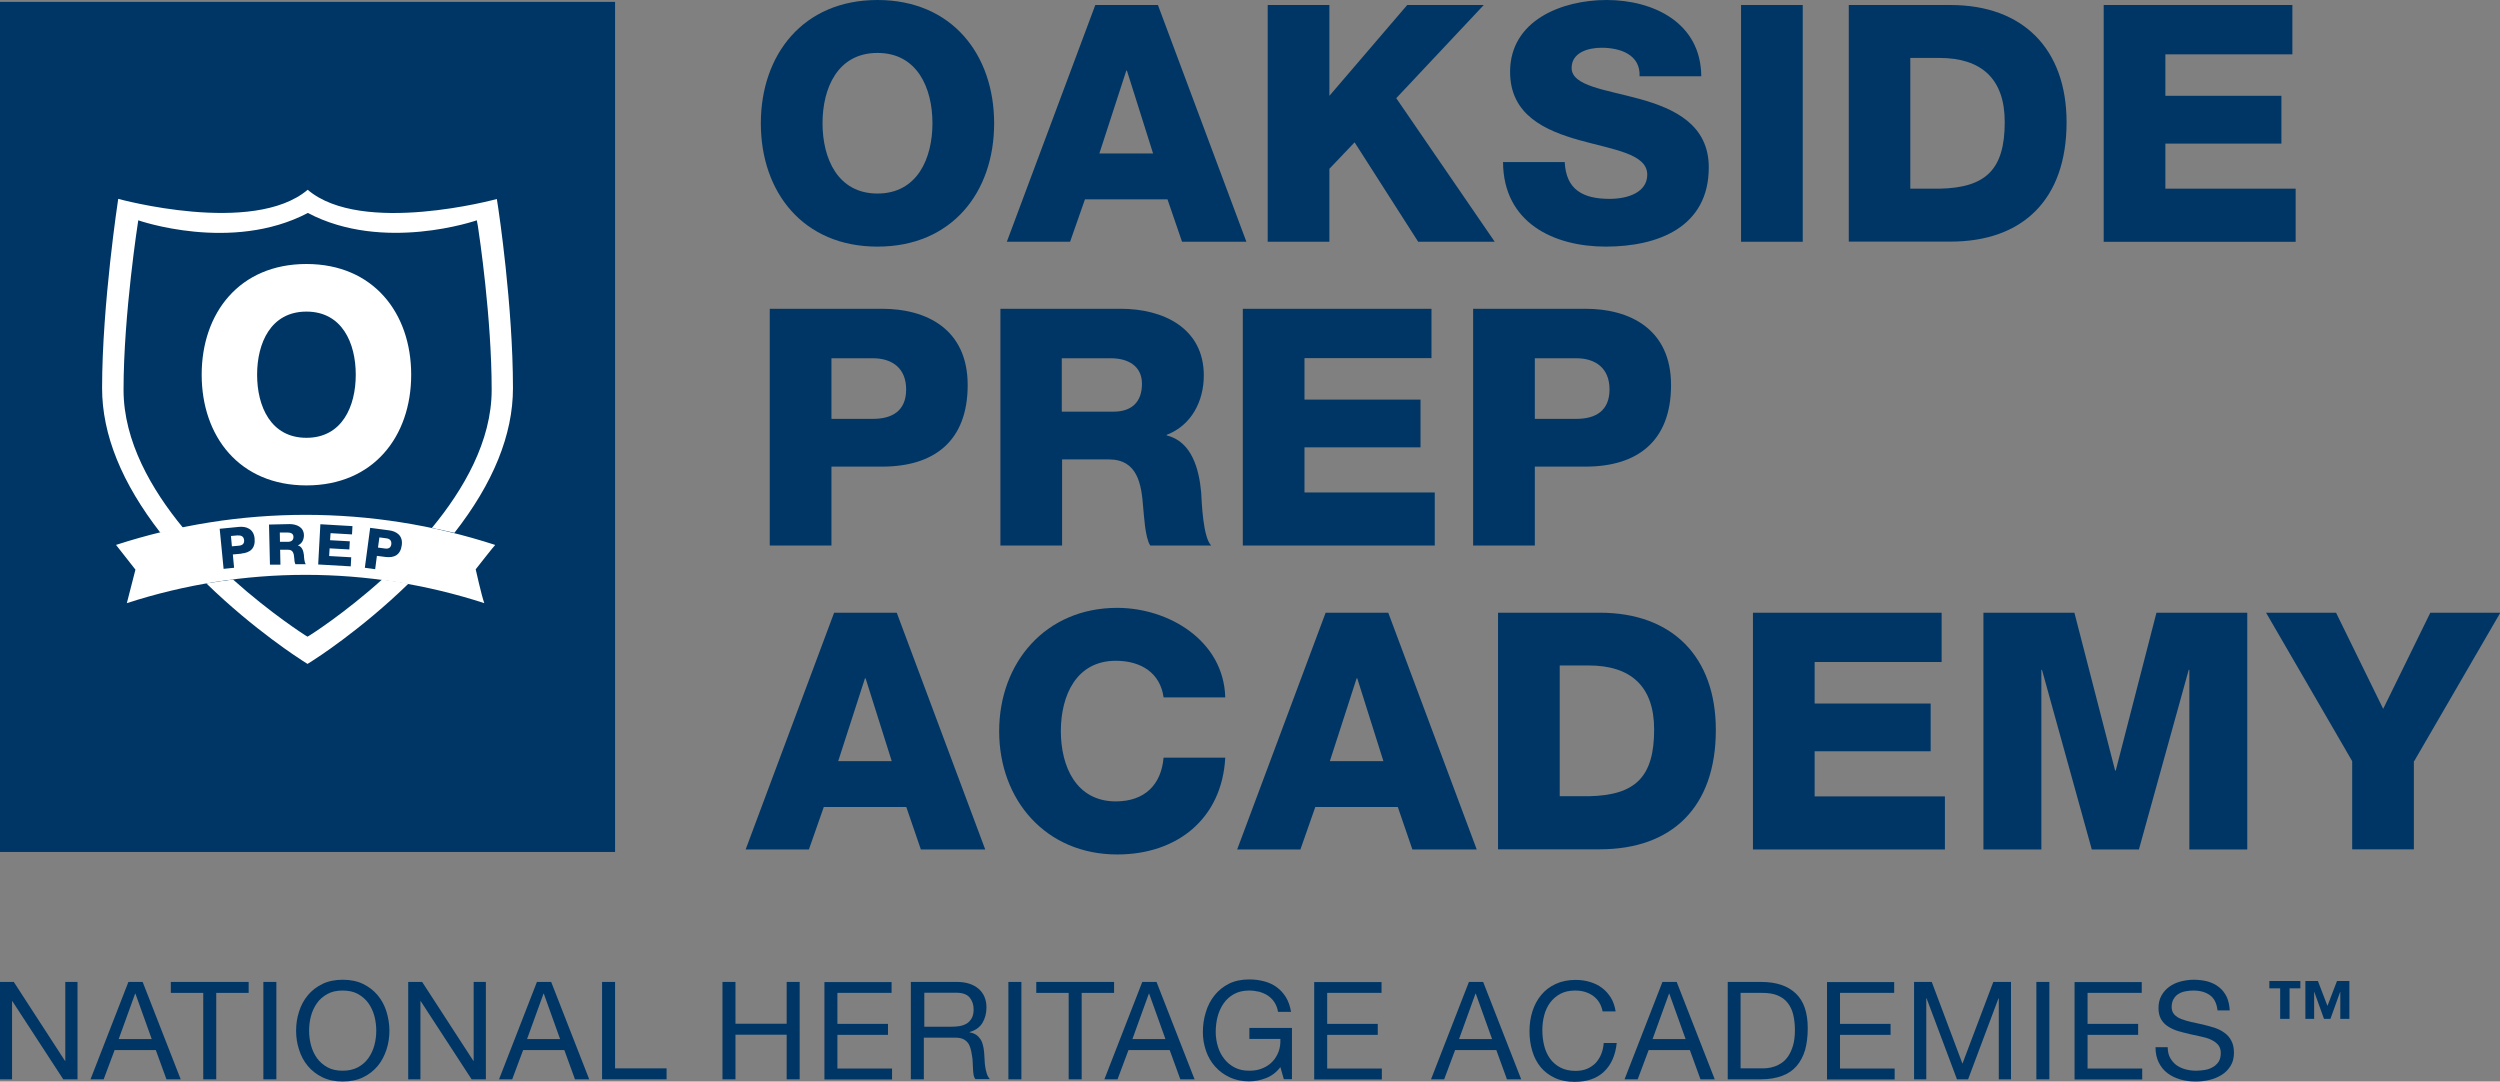
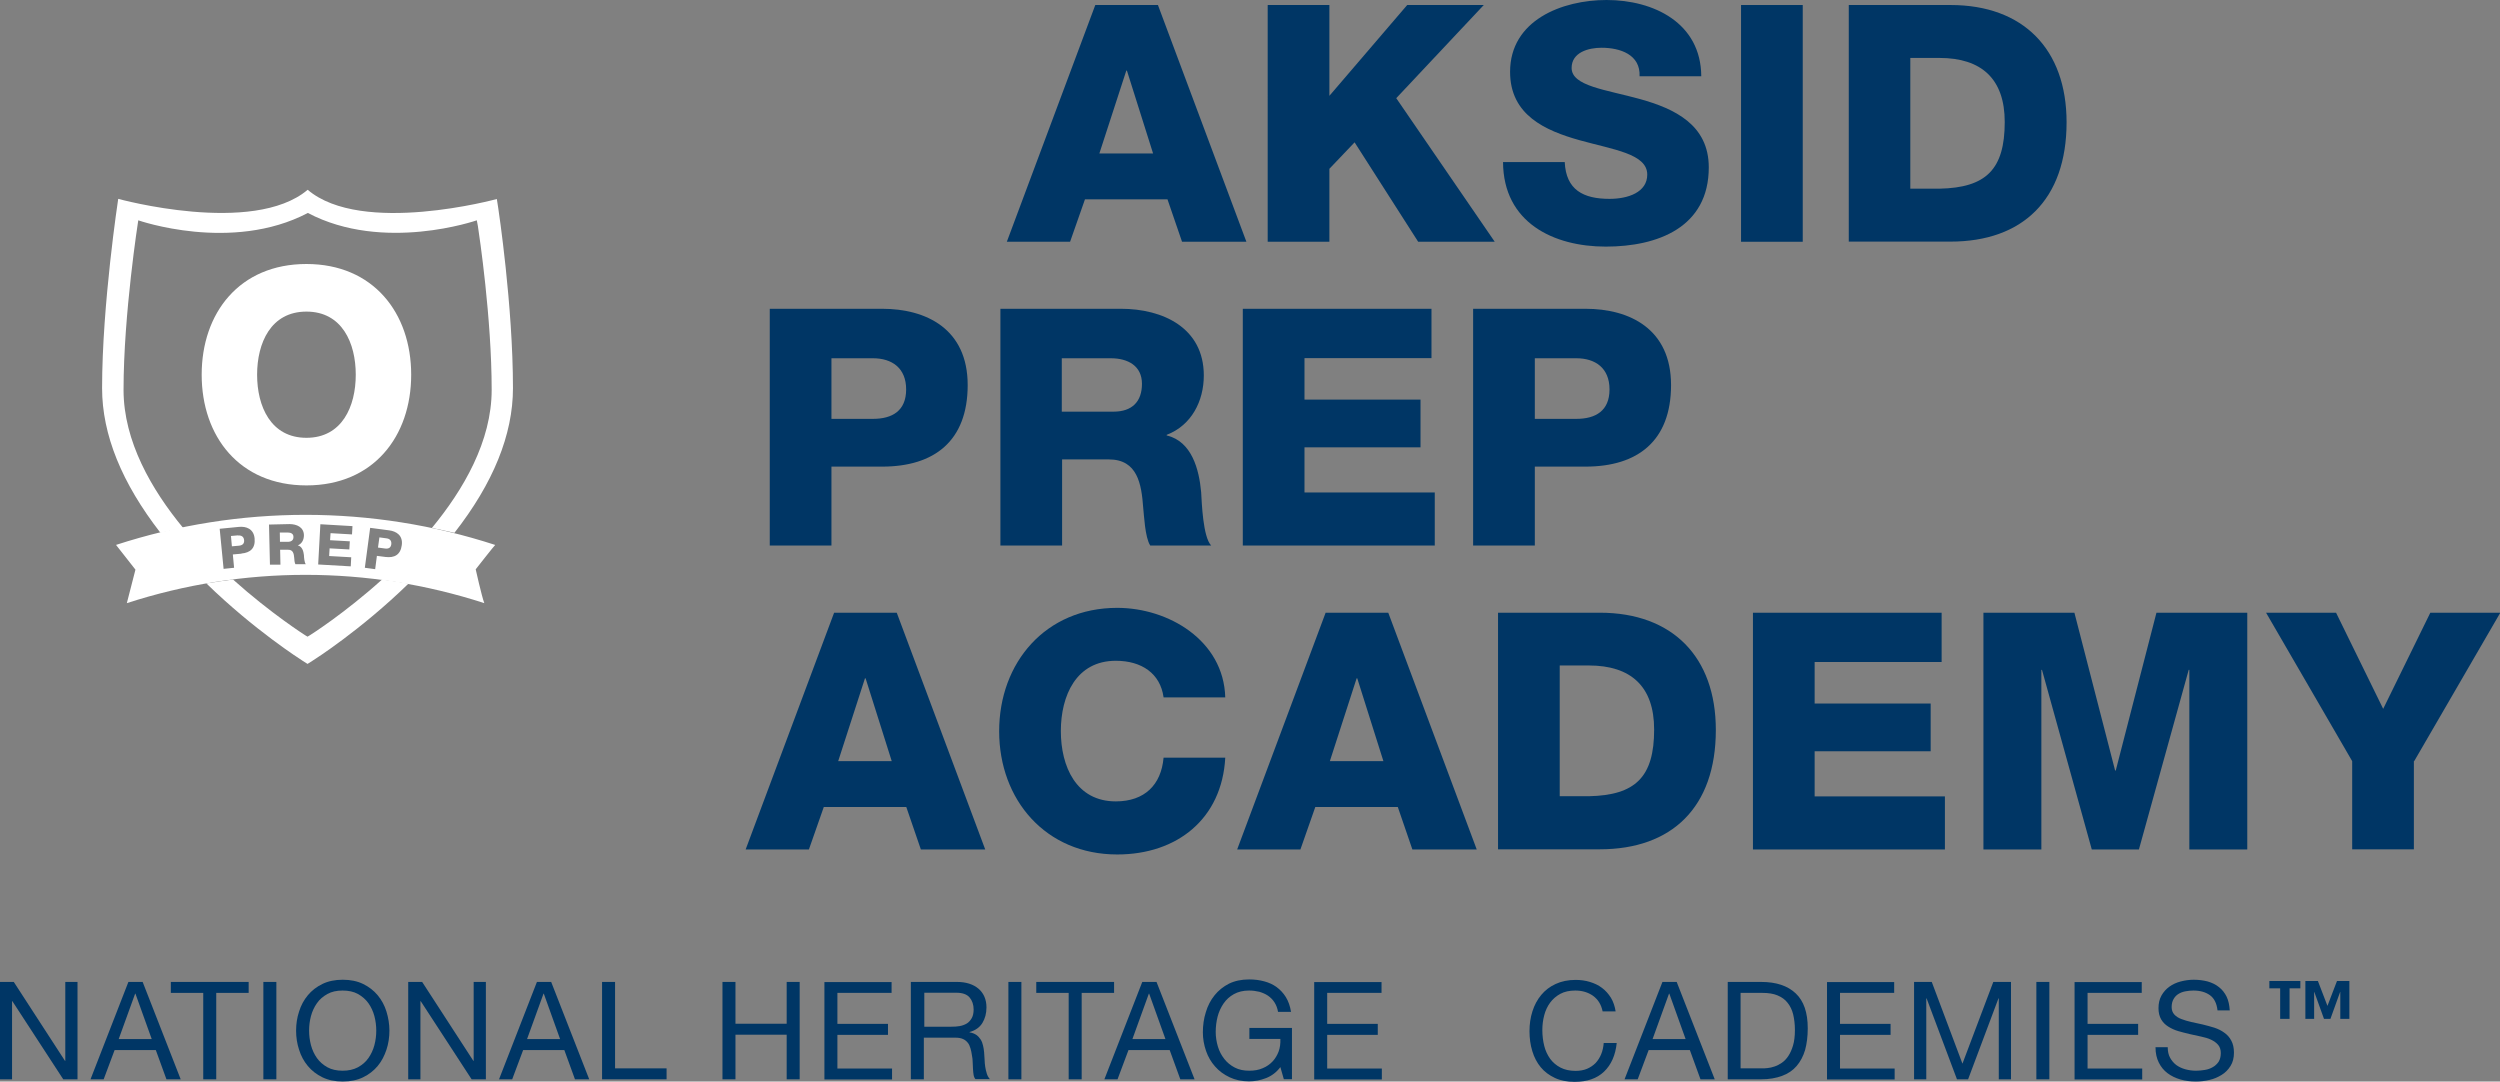
<svg xmlns="http://www.w3.org/2000/svg" id="Layer_1" width="159.66" height="69.07" viewBox="0 0 159.66 69.07">
  <rect x="0" y="0" width="159.66" height="69.07" fill="#808080" stroke="none" />
  <defs>
    <style>.cls-1{fill:#fff;}.cls-2{fill:#003665;}.cls-3{fill:#404040;}</style>
  </defs>
-   <path class="cls-2" d="M56.04,0c4.76,0,7.45,3.49,7.45,7.88s-2.69,7.87-7.45,7.87-7.45-3.49-7.45-7.87,2.69-7.88,7.45-7.88ZM56.04,12.36c2.54,0,3.51-2.24,3.51-4.49s-.97-4.49-3.51-4.49-3.51,2.24-3.51,4.49.97,4.49,3.51,4.49Z" />
  <path class="cls-2" d="M69.95.32h4l5.65,15.12h-4.11l-.93-2.71h-5.27l-.95,2.71h-4.04L69.95.32ZM70.21,9.8h3.43l-1.67-5.29h-.04l-1.72,5.29Z" />
  <path class="cls-2" d="M80.96.32h3.94v5.8l4.97-5.8h4.89l-5.59,5.95,6.29,9.17h-4.89l-4.06-6.35-1.61,1.69v4.66h-3.94V.32Z" />
  <path class="cls-2" d="M99.93,10.35c.08,1.78,1.19,2.35,2.86,2.35,1.19,0,2.41-.42,2.41-1.55,0-1.33-2.16-1.59-4.34-2.2-2.16-.61-4.42-1.59-4.42-4.36,0-3.3,3.32-4.59,6.16-4.59,3.01,0,6.03,1.46,6.05,4.87h-3.94c.06-1.38-1.23-1.82-2.43-1.82-.85,0-1.91.3-1.91,1.29,0,1.16,2.18,1.38,4.38,1.99,2.18.61,4.38,1.63,4.38,4.36,0,3.83-3.26,5.06-6.58,5.06s-6.54-1.52-6.56-5.4h3.94Z" />
  <path class="cls-2" d="M111.19.32h3.94v15.12h-3.94V.32Z" />
  <path class="cls-2" d="M118.07.32h6.5c4.64,0,7.41,2.82,7.41,7.49,0,4.95-2.82,7.62-7.41,7.62h-6.5V.32ZM122,12.05h1.86c2.98-.06,4.17-1.23,4.17-4.26,0-2.75-1.48-4.09-4.17-4.09h-1.86v8.34Z" />
-   <path class="cls-2" d="M134.35.32h12.05v3.15h-8.11v2.65h7.41v3.05h-7.41v2.88h8.32v3.39h-12.26V.32Z" />
  <path class="cls-2" d="M49.16,19.72h7.18c2.82,0,5.46,1.29,5.46,4.87s-2.14,5.21-5.46,5.21h-3.24v5.04h-3.94v-15.12ZM53.1,26.75h2.65c1.23,0,2.12-.51,2.12-1.88s-.91-1.99-2.12-1.99h-2.65v3.87Z" />
  <path class="cls-2" d="M63.88,19.72h7.71c2.67,0,5.29,1.21,5.29,4.26,0,1.63-.78,3.18-2.37,3.79v.04c1.61.38,2.07,2.18,2.2,3.62.04.64.11,2.86.64,3.41h-3.89c-.34-.51-.4-1.99-.45-2.41-.11-1.52-.36-3.09-2.2-3.09h-2.98v5.5h-3.94v-15.12ZM67.81,26.29h3.3c1.19,0,1.82-.64,1.82-1.78s-.89-1.63-1.99-1.63h-3.13v3.41Z" />
  <path class="cls-2" d="M79.37,19.72h12.05v3.15h-8.11v2.65h7.41v3.05h-7.41v2.88h8.32v3.39h-12.26v-15.12Z" />
  <path class="cls-2" d="M94.08,19.72h7.18c2.82,0,5.46,1.29,5.46,4.87s-2.14,5.21-5.46,5.21h-3.24v5.04h-3.94v-15.12ZM98.02,26.75h2.65c1.23,0,2.12-.51,2.12-1.88s-.91-1.99-2.12-1.99h-2.65v3.87Z" />
  <path class="cls-2" d="M53.27,39.13h4l5.65,15.12h-4.11l-.93-2.71h-5.27l-.95,2.71h-4.04l5.65-15.12ZM53.52,48.61h3.43l-1.67-5.29h-.04l-1.71,5.29Z" />
  <path class="cls-2" d="M74.31,44.53c-.21-1.52-1.4-2.33-3.05-2.33-2.54,0-3.51,2.24-3.51,4.49s.97,4.49,3.51,4.49c1.84,0,2.9-1.06,3.05-2.79h3.94c-.21,3.9-3.07,6.18-6.9,6.18-4.57,0-7.54-3.49-7.54-7.87s2.96-7.88,7.54-7.88c3.26,0,6.8,2.07,6.9,5.72h-3.94Z" />
  <path class="cls-2" d="M84.66,39.13h4l5.65,15.12h-4.11l-.93-2.71h-5.27l-.95,2.71h-4.04l5.65-15.12ZM84.92,48.61h3.43l-1.67-5.29h-.04l-1.71,5.29Z" />
  <path class="cls-2" d="M95.67,39.13h6.5c4.64,0,7.41,2.82,7.41,7.49,0,4.95-2.82,7.62-7.41,7.62h-6.5v-15.12ZM99.61,50.85h1.86c2.98-.06,4.17-1.23,4.17-4.26,0-2.75-1.48-4.09-4.17-4.09h-1.86v8.34Z" />
  <path class="cls-2" d="M111.95,39.13h12.05v3.15h-8.11v2.65h7.41v3.05h-7.41v2.88h8.32v3.39h-12.26v-15.12Z" />
  <path class="cls-2" d="M126.68,39.13h5.8l2.6,10.08h.04l2.6-10.08h5.8v15.12h-3.7v-11.47h-.04l-3.18,11.47h-3.01l-3.18-11.47h-.04v11.47h-3.7v-15.12Z" />
  <path class="cls-2" d="M154.16,48.61v5.63h-3.94v-5.63l-5.5-9.48h4.47l3.01,6.14,3.01-6.14h4.47l-5.5,9.48Z" />
-   <rect class="cls-2" y=".12" width="39.28" height="54.29" />
-   <polygon class="cls-3" points="29.6 15.28 29.6 15.28 29.6 15.27 29.6 15.28" />
  <polygon class="cls-3" points="29.61 15.38 29.61 15.38 29.61 15.38 29.61 15.38" />
  <path class="cls-1" d="M24.39,37.02c-2.41,2.17-4.58,3.54-4.6,3.55l-.15.09-.15-.09s-2.19-1.39-4.61-3.56c-.57.07-1.14.16-1.7.25,3.07,2.99,6.04,4.87,6.16,4.95l.3.19.3-.19c.13-.08,3.09-1.96,6.15-4.94-.56-.1-1.13-.18-1.7-.26Z" />
  <path class="cls-1" d="M11.7,33.72c-2.02-2.45-3.81-5.54-3.81-8.82,0-4.85.94-10.83.94-10.83,0,0,5.96,2.09,10.83-.47,4.83,2.55,10.79.47,10.79.47l.07.37c.09.59.88,5.87.88,10.46,0,3.28-1.8,6.37-3.82,8.82.48.09.96.2,1.44.31,2.48-3.17,3.74-6.27,3.74-9.24,0-5.29-.93-11.43-.94-11.5l-.09-.58s-8.62,2.36-12.08-.59c-3.49,2.95-12.1.58-12.1.58,0,0-1.03,6.74-1.03,12.09,0,2.97,1.26,6.06,3.73,9.24.48-.11.96-.22,1.44-.31Z" />
  <path class="cls-1" d="M19.57,16.86c4.27,0,6.69,3.13,6.69,7.07s-2.41,7.07-6.69,7.07-6.69-3.13-6.69-7.07,2.41-7.07,6.69-7.07ZM19.57,27.96c2.28,0,3.15-2.01,3.15-4.03s-.87-4.03-3.15-4.03-3.15,2.01-3.15,4.03.87,4.03,3.15,4.03Z" />
  <path class="cls-1" d="M18.4,34.01h-.53s.01.59.01.59h.56c.2-.02.31-.13.3-.32,0-.19-.16-.27-.35-.27Z" />
  <path class="cls-1" d="M15.2,34.19l-.45.04.06.66.45-.04c.21-.02.35-.12.33-.35-.02-.24-.19-.32-.39-.3Z" />
  <path class="cls-1" d="M31.62,34.8c-7.87-2.56-16.34-2.56-24.21,0,0,0,1.24,1.58,1.24,1.58,0,0-.55,2.12-.55,2.14,7.42-2.41,15.41-2.41,22.83,0-.17-.45-.55-2.16-.55-2.16,0,0,1.23-1.57,1.24-1.55ZM15.42,35.36l-.55.05.08.85-.67.07-.25-2.56,1.22-.12c.48-.05.95.13,1.01.73.06.64-.28.92-.84.97ZM18.87,36.04c-.06-.09-.08-.34-.08-.41-.02-.26-.07-.53-.39-.52h-.51s.02.95.02.95h-.67s-.06-2.56-.06-2.56l1.31-.03c.45,0,.91.19.92.71,0,.28-.12.54-.39.65h0c.28.07.36.37.39.62,0,.11.03.49.12.58h-.66ZM22.49,34.13l-1.38-.08-.03.45,1.26.07-.03.52-1.26-.07-.03.49,1.41.08-.03.58-2.08-.12.14-2.57,2.05.12-.03.54ZM25.66,34.81c-.08.63-.48.83-1.04.76l-.55-.07-.11.85-.66-.09.34-2.55,1.21.16c.48.06.89.34.81.94Z" />
  <path class="cls-1" d="M24.68,34.38l-.45-.06-.09.65.45.06c.21.03.37-.04.4-.27.03-.24-.11-.36-.31-.38Z" />
  <path class="cls-2" d="M146.22,63.12v1.95h-.6v-1.95h-.69v-.47h1.98v.47h-.69ZM149.46,65.07v-1.72h-.01l-.62,1.72h-.41l-.62-1.72h-.01v1.72h-.56v-2.42h.8l.61,1.59.61-1.59h.79v2.42h-.56Z" />
  <path class="cls-2" d="M.88,62.71l3.27,5.04h.02v-5.04h.78v6.22h-.91l-3.25-4.99h-.02v4.99h-.78v-6.22h.88Z" />
  <path class="cls-2" d="M9.11,62.71l2.43,6.22h-.91l-.68-1.87h-2.63l-.7,1.87h-.84l2.42-6.22h.91ZM9.69,66.36l-1.04-2.9h-.02l-1.05,2.9h2.11Z" />
  <path class="cls-2" d="M10.91,63.41v-.7h4.97v.7h-2.07v5.52h-.83v-5.52h-2.07Z" />
  <path class="cls-2" d="M17.65,62.71v6.22h-.83v-6.22h.83Z" />
  <path class="cls-2" d="M19.1,64.6c.12-.39.31-.74.56-1.04.25-.3.56-.54.93-.72.37-.18.8-.27,1.3-.27s.93.09,1.3.27c.37.18.68.42.93.72.25.3.44.65.56,1.04.12.39.19.8.19,1.22s-.06.83-.19,1.22c-.13.39-.31.74-.56,1.04-.25.3-.56.54-.93.72-.37.18-.8.27-1.3.27s-.93-.09-1.3-.27-.68-.42-.93-.72-.44-.65-.56-1.04c-.13-.39-.19-.8-.19-1.22s.06-.83.19-1.22ZM19.86,66.75c.08.3.21.58.38.82.17.24.4.44.67.59.27.15.6.22.97.22s.7-.07.98-.22c.27-.15.5-.34.67-.59.17-.24.3-.52.38-.82.08-.3.12-.61.12-.93s-.04-.62-.12-.93c-.08-.3-.21-.58-.38-.82-.17-.24-.4-.44-.67-.59-.27-.15-.6-.22-.98-.22s-.7.07-.97.22c-.27.15-.5.34-.67.59-.17.24-.3.52-.38.82s-.12.61-.12.93.04.62.12.93Z" />
  <path class="cls-2" d="M26.96,62.71l3.27,5.04h.02v-5.04h.78v6.22h-.91l-3.25-4.99h-.02v4.99h-.78v-6.22h.88Z" />
  <path class="cls-2" d="M35.2,62.71l2.43,6.22h-.91l-.68-1.87h-2.63l-.7,1.87h-.84l2.42-6.22h.91ZM35.77,66.36l-1.04-2.9h-.02l-1.05,2.9h2.11Z" />
  <path class="cls-2" d="M39.28,62.71v5.52h3.29v.7h-4.12v-6.22h.83Z" />
  <path class="cls-2" d="M46.97,62.71v2.67h3.27v-2.67h.83v6.22h-.83v-2.85h-3.27v2.85h-.83v-6.22h.83Z" />
  <path class="cls-2" d="M56.94,62.71v.7h-3.46v1.98h3.23v.7h-3.23v2.15h3.49v.7h-4.32v-6.22h4.29Z" />
  <path class="cls-2" d="M61.11,62.71c.59,0,1.05.15,1.39.44.33.29.5.69.5,1.19,0,.38-.09.71-.26.99-.17.28-.45.48-.82.58v.02c.18.03.33.09.44.17.11.08.2.18.27.29.07.11.12.24.15.38.03.14.06.28.07.44.01.15.02.3.03.46,0,.16.02.31.04.46.02.15.06.29.1.43.04.14.11.26.2.36h-.92c-.06-.06-.1-.15-.12-.26s-.03-.23-.04-.37c0-.14-.01-.28-.02-.44,0-.16-.02-.31-.05-.46-.02-.15-.05-.29-.09-.43s-.09-.26-.17-.36c-.08-.1-.17-.18-.3-.24s-.28-.09-.49-.09h-2.02v2.66h-.83v-6.22h2.93ZM61.29,65.53c.17-.03.33-.09.46-.17.13-.08.23-.2.31-.34s.12-.33.12-.55c0-.31-.09-.57-.26-.77-.17-.2-.46-.3-.84-.3h-2.05v2.17h1.72c.19,0,.37-.01.55-.04Z" />
  <path class="cls-2" d="M65.23,62.71v6.22h-.83v-6.22h.83Z" />
  <path class="cls-2" d="M66.18,63.41v-.7h4.97v.7h-2.07v5.52h-.83v-5.52h-2.07Z" />
  <path class="cls-2" d="M73.86,62.71l2.43,6.22h-.91l-.68-1.87h-2.63l-.7,1.87h-.84l2.42-6.22h.91ZM74.43,66.36l-1.04-2.9h-.02l-1.05,2.9h2.11Z" />
  <path class="cls-2" d="M80.86,68.85c-.36.14-.72.21-1.09.21-.46,0-.88-.09-1.24-.26s-.68-.4-.93-.69c-.26-.29-.45-.62-.58-1-.13-.38-.2-.77-.2-1.18,0-.45.06-.88.19-1.29.12-.41.31-.77.56-1.08.25-.31.55-.55.92-.74.37-.18.8-.27,1.29-.27.34,0,.65.04.95.12.3.08.57.2.8.37.23.17.43.38.59.64s.27.57.33.94h-.83c-.04-.24-.12-.44-.23-.61-.11-.17-.25-.31-.41-.42s-.35-.19-.55-.25c-.21-.05-.43-.08-.66-.08-.38,0-.7.08-.97.23s-.49.35-.66.6c-.17.25-.3.53-.38.84-.08.32-.12.64-.12.97s.05.64.14.94c.09.3.23.56.41.79.18.23.4.41.67.55s.57.2.92.2c.33,0,.61-.05.86-.16.25-.1.46-.25.63-.43s.3-.4.39-.64c.09-.25.12-.51.11-.8h-1.98v-.7h2.72v3.27h-.52l-.22-.77c-.24.32-.55.56-.91.7Z" />
  <path class="cls-2" d="M88.23,62.71v.7h-3.47v1.98h3.23v.7h-3.23v2.15h3.49v.7h-4.32v-6.22h4.29Z" />
-   <path class="cls-2" d="M94.72,62.71l2.43,6.22h-.91l-.68-1.87h-2.63l-.7,1.87h-.84l2.42-6.22h.91ZM95.29,66.36l-1.04-2.9h-.02l-1.05,2.9h2.11Z" />
  <path class="cls-2" d="M101.73,63.59c-.32-.22-.69-.33-1.13-.33-.37,0-.69.07-.95.21-.26.14-.48.33-.65.56s-.3.5-.38.81c-.08.3-.12.62-.12.94,0,.35.04.69.12,1.01.08.32.21.59.38.83.17.23.39.42.66.56s.59.21.96.21c.27,0,.51-.04.73-.13.21-.09.39-.21.55-.37.15-.16.27-.35.36-.57.09-.22.14-.46.16-.71h.83c-.08.78-.35,1.39-.81,1.83-.46.44-1.09.65-1.88.65-.48,0-.9-.08-1.26-.25-.36-.17-.66-.39-.9-.68-.24-.29-.42-.63-.54-1.03-.12-.39-.18-.82-.18-1.27s.06-.88.19-1.28.31-.74.56-1.04c.25-.3.55-.53.92-.7.37-.17.79-.26,1.27-.26.32,0,.63.04.92.13s.55.21.77.38c.23.17.41.38.57.63.15.25.25.54.3.87h-.83c-.09-.44-.3-.77-.61-.99Z" />
  <path class="cls-2" d="M107.08,62.71l2.43,6.22h-.91l-.68-1.87h-2.63l-.7,1.87h-.84l2.42-6.22h.91ZM107.65,66.36l-1.04-2.9h-.02l-1.05,2.9h2.11Z" />
  <path class="cls-2" d="M112.47,62.71c.96,0,1.69.24,2.21.73s.77,1.23.77,2.23c0,.52-.06.99-.17,1.39-.12.4-.3.74-.54,1.02-.24.28-.55.49-.93.63s-.82.22-1.34.22h-2.13v-6.22h2.13ZM112.54,68.23c.09,0,.21,0,.35-.02.14-.01.29-.05.44-.1.16-.05.31-.13.47-.24.15-.1.29-.25.41-.43s.22-.4.3-.67.12-.6.12-.98-.04-.7-.11-1c-.07-.29-.19-.54-.36-.75-.16-.21-.38-.36-.64-.47-.26-.11-.58-.16-.97-.16h-1.39v4.82h1.38Z" />
  <path class="cls-2" d="M120.97,62.71v.7h-3.46v1.98h3.23v.7h-3.23v2.15h3.49v.7h-4.32v-6.22h4.29Z" />
  <path class="cls-2" d="M123.37,62.71l1.96,5.22,1.97-5.22h1.13v6.22h-.78v-5.17h-.02l-1.94,5.17h-.71l-1.94-5.17h-.02v5.17h-.78v-6.22h1.13Z" />
  <path class="cls-2" d="M130.88,62.71v6.22h-.83v-6.22h.83Z" />
  <path class="cls-2" d="M136.78,62.71v.7h-3.46v1.98h3.23v.7h-3.23v2.15h3.49v.7h-4.32v-6.22h4.29Z" />
  <path class="cls-2" d="M141.14,63.56c-.28-.2-.63-.3-1.06-.3-.17,0-.35.02-.51.05-.17.03-.32.09-.45.17-.13.08-.23.19-.31.33s-.12.31-.12.51c0,.19.06.35.17.47s.26.22.45.29.4.14.64.19c.24.05.48.1.73.16.25.06.49.13.73.2.24.08.45.18.64.32.19.13.34.3.45.51.11.2.17.46.17.77,0,.33-.07.61-.22.85-.15.24-.34.43-.57.57s-.49.26-.78.32c-.29.07-.57.1-.86.1-.35,0-.68-.04-.99-.13-.31-.09-.58-.22-.82-.4s-.42-.4-.56-.68c-.14-.28-.21-.6-.21-.98h.78c0,.26.05.49.15.67s.23.34.4.47c.17.12.36.21.58.27.22.06.45.09.68.09.19,0,.37-.02.56-.05.19-.03.36-.09.51-.18.15-.08.27-.2.37-.34.09-.15.14-.33.14-.56,0-.21-.06-.39-.17-.52-.11-.13-.26-.24-.45-.33s-.4-.15-.64-.2c-.24-.05-.48-.11-.73-.16-.25-.06-.49-.12-.73-.19-.24-.07-.45-.17-.64-.29-.19-.12-.34-.27-.45-.46-.11-.19-.17-.43-.17-.71,0-.31.06-.58.19-.81.13-.23.3-.42.51-.57.21-.15.45-.26.72-.33.27-.07.55-.11.83-.11.32,0,.62.04.89.11.27.08.51.19.72.36.21.16.37.37.49.61.12.25.18.54.2.88h-.78c-.05-.45-.21-.77-.48-.97Z" />
</svg>